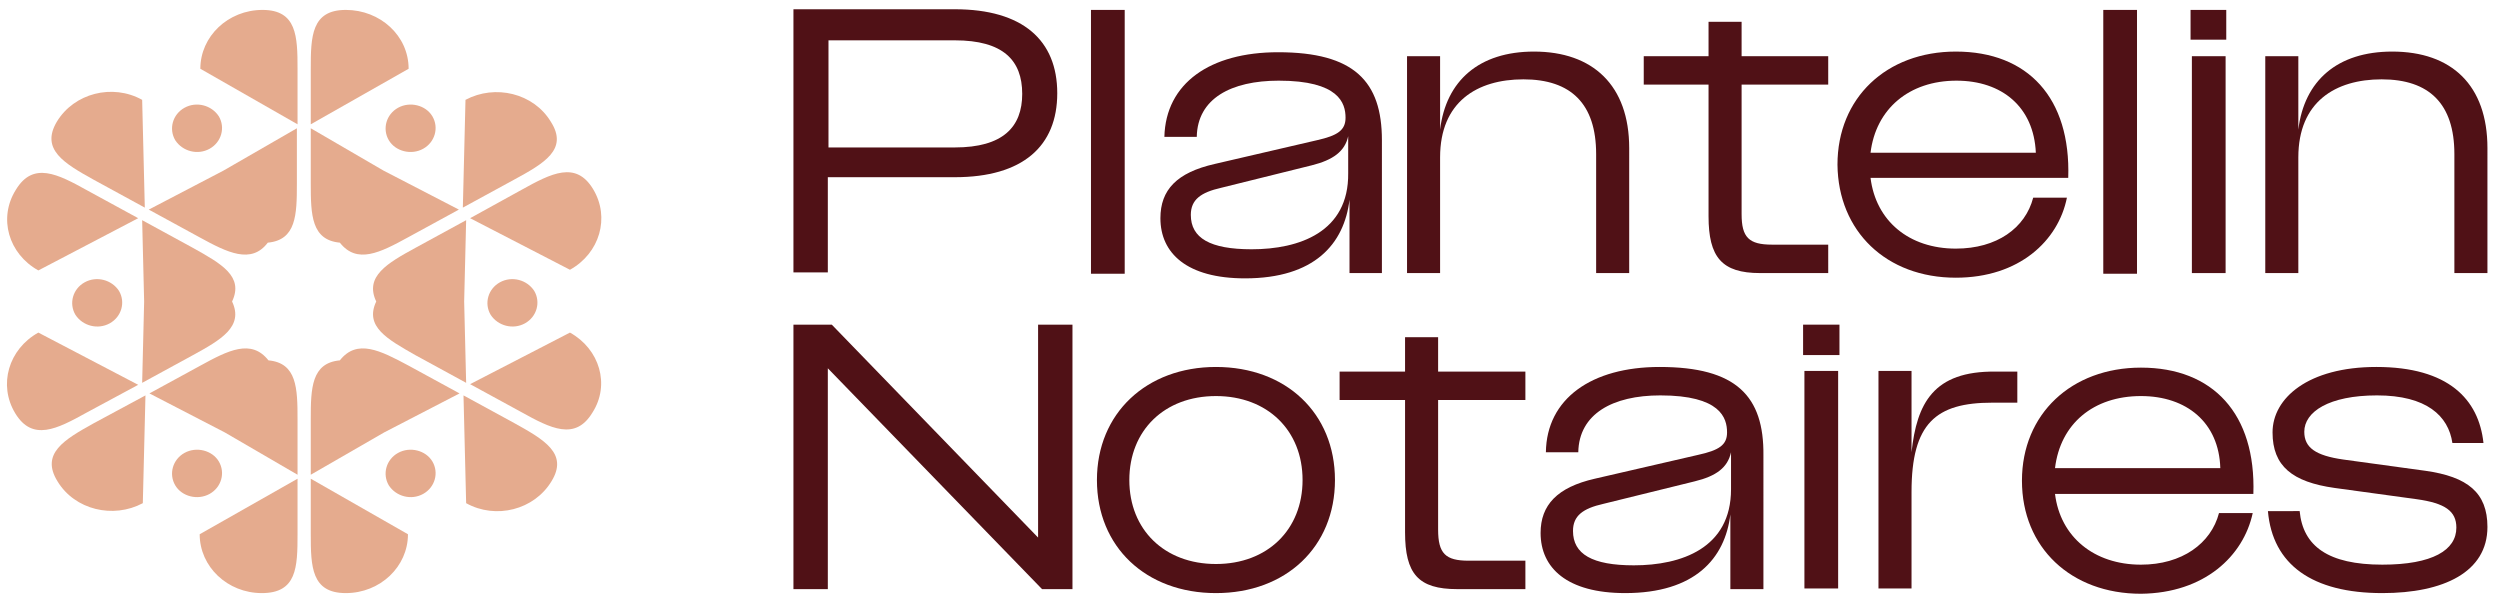
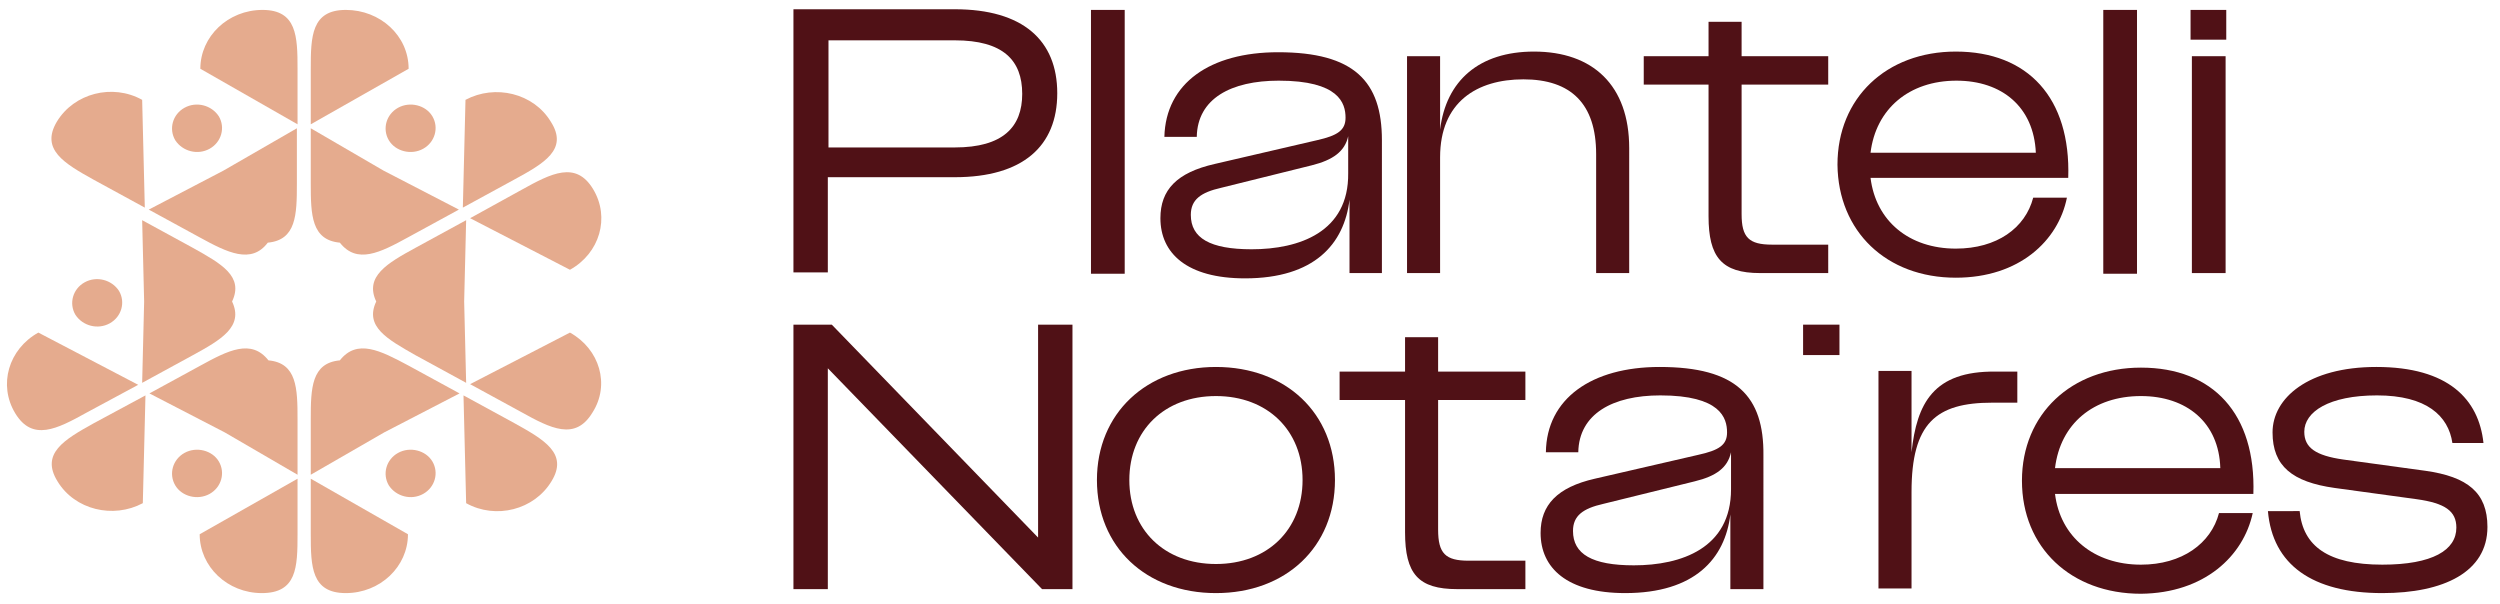
<svg xmlns="http://www.w3.org/2000/svg" version="1.1" id="Calque_1" x="0px" y="0px" viewBox="0 0 378.1 91.3" style="enable-background:new 0 0 378.1 91.3;" xml:space="preserve">
  <style type="text/css"> .st0{fill:#E5AB8E;} .st1{fill:#501116;} </style>
  <g>
    <path class="st0" d="M40.6,54.5c-2.6-3.3-6.1-1.5-10.3,0.8l-7.7,4.2l11.4,5.9L45,71.8v-8.4C45,58.7,44.9,54.9,40.6,54.5z" />
    <path class="st0" d="M45,80.8v-8.4l-14.8,8.4c0,4.9,4.2,8.9,9.4,8.9C44.9,89.7,45,85.8,45,80.8z" />
    <path class="st0" d="M47,80.8c0,4.9,0.1,8.9,5.3,8.9s9.4-4,9.4-8.9L47,72.4V80.8z" />
    <path class="st0" d="M29.2,37.5l-7.7-4.2l0.3,12.3l-0.3,12.3l7.7-4.2c4.2-2.3,7.7-4.3,5.9-8.1C36.9,41.8,33.5,39.9,29.2,37.5z" />
    <path class="st0" d="M20.9,58.2L5.8,50.3c-4.5,2.5-6.1,7.9-3.5,12.2c2.6,4.3,6.3,2.4,10.8-0.1L20.9,58.2z" />
    <path class="st0" d="M8.7,72.8c2.6,4.3,8.4,5.7,12.9,3.3l0.4-16.3L14.2,64C9.7,66.5,6.1,68.6,8.7,72.8z" />
    <path class="st0" d="M27.9,68.5c-1.8,1-2.4,3.2-1.4,4.9c1,1.7,3.4,2.3,5.2,1.3c1.8-1,2.4-3.2,1.4-4.9 C32.1,68.1,29.7,67.5,27.9,68.5z" />
    <path class="st0" d="M60.2,68.5c-1.8,1-2.4,3.2-1.4,4.9c1.1,1.7,3.4,2.3,5.2,1.3c1.8-1,2.4-3.2,1.4-4.9 C64.4,68.1,62,67.5,60.2,68.5z" />
    <path class="st0" d="M31.7,22.5c1.8-1,2.4-3.2,1.4-4.9c-1.1-1.7-3.4-2.3-5.2-1.3c-1.8,1-2.4,3.2-1.4,4.9 C27.6,22.9,29.9,23.5,31.7,22.5z" />
    <path class="st0" d="M12.8,42.7c-1.8,1-2.4,3.2-1.4,4.9c1.1,1.7,3.4,2.3,5.2,1.3c1.8-1,2.4-3.2,1.4-4.9 C16.9,42.3,14.6,41.7,12.8,42.7z" />
-     <path class="st0" d="M75.6,42.7c-1.8,1-2.4,3.2-1.4,4.9c1.1,1.7,3.4,2.3,5.2,1.3c1.8-1,2.4-3.2,1.4-4.9 C79.7,42.3,77.4,41.7,75.6,42.7z" />
    <path class="st0" d="M60.2,16.3c-1.8,1-2.4,3.2-1.4,4.9c1,1.7,3.4,2.3,5.2,1.3c1.8-1,2.4-3.2,1.4-4.9C64.4,15.9,62,15.3,60.2,16.3z " />
    <path class="st0" d="M22.5,31.7l7.7,4.2c4.2,2.3,7.8,4.1,10.3,0.8c4.3-0.4,4.4-4.2,4.4-8.9v-8.4l-11.1,6.4L22.5,31.7z" />
    <path class="st0" d="M14.2,27.2l7.7,4.2l-0.4-16.3c-4.5-2.5-10.3-1-12.9,3.3C6.1,22.6,9.7,24.7,14.2,27.2z" />
-     <path class="st0" d="M5.8,40.9L20.9,33l-7.7-4.2C8.7,26.3,5,24.4,2.4,28.7C-0.3,33,1.3,38.4,5.8,40.9z" />
    <path class="st0" d="M51.4,36.7c2.6,3.3,6.1,1.5,10.3-0.8l7.7-4.2l-11.4-5.9L47,19.4v8.4C47,32.5,47.1,36.3,51.4,36.7z" />
    <path class="st0" d="M52.3,1.5c-5.2,0-5.3,4-5.3,8.9v8.4l14.8-8.4C61.8,5.4,57.5,1.5,52.3,1.5z" />
    <path class="st0" d="M45,10.4c0-4.9-0.1-8.9-5.3-8.9s-9.4,4-9.4,8.9L45,18.8V10.4z" />
    <path class="st0" d="M71.1,33l15.1,7.8c4.5-2.5,6.1-7.9,3.5-12.2c-2.6-4.3-6.3-2.4-10.8,0.1L71.1,33z" />
    <path class="st0" d="M83.3,18.4c-2.6-4.3-8.4-5.7-12.9-3.3l-0.4,16.3l7.7-4.2C82.3,24.7,86,22.6,83.3,18.4z" />
    <path class="st0" d="M51.4,54.5c-4.3,0.4-4.4,4.2-4.4,8.9v8.4l11.1-6.4l11.4-5.9l-7.7-4.2C57.5,53,54,51.2,51.4,54.5z" />
    <path class="st0" d="M77.8,64l-7.7-4.2l0.4,16.3c4.5,2.5,10.3,1,12.9-3.3C86,68.6,82.3,66.5,77.8,64z" />
    <path class="st0" d="M62.8,37.5c-4.2,2.3-7.7,4.3-5.9,8.1c-1.8,3.8,1.7,5.7,5.9,8.1l7.7,4.2l-0.3-12.3l0.3-12.3L62.8,37.5z" />
    <path class="st0" d="M86.2,50.3l-15.1,7.8l7.7,4.2c4.5,2.5,8.2,4.4,10.8,0.1C92.3,58.2,90.7,52.8,86.2,50.3z" />
  </g>
  <rect x="165" y="1.5" class="st1" width="5.1" height="39.9" />
  <rect x="318.1" y="1.5" class="st1" width="5.1" height="39.9" />
  <rect x="331.5" y="8.5" class="st1" width="5.1" height="32.8" />
  <rect x="331.3" y="1.5" class="st1" width="5.4" height="4.5" />
  <polygon class="st1" points="157,81.3 125.8,49.1 120,49.1 120,89.1 125.2,89.1 125.2,55.7 157.6,89.1 162.2,89.1 162.2,49.1 157,49.1 " />
  <rect x="272.7" y="49.1" class="st1" width="5.5" height="4.6" />
-   <rect x="272.9" y="56.1" class="st1" width="5.1" height="32.9" />
  <path class="st1" d="M201.9,72.6c0-10.1-7.4-17.1-18-17.1c-10.5,0-18,7-18,17.1s7.4,17.1,18,17.1C194.5,89.7,201.9,82.7,201.9,72.6z M183.9,85.3c-7.8,0-13.1-5.2-13.1-12.7c0-7.5,5.3-12.7,13.1-12.7S197,65.1,197,72.6C197,80.1,191.7,85.3,183.9,85.3z" />
  <path class="st1" d="M217.5,51h-5v5.2h-9.9v4.3h9.9v20c0,6.3,2,8.6,7.9,8.6h10.3v-4.3h-8.6c-3.5,0-4.6-1.1-4.6-4.7V60.5h13.2v-4.3 h-13.2V51z" />
  <path class="st1" d="M251,55.5c-10.3,0-17.1,4.8-17.2,12.9h4.9c0.1-5.8,5.2-8.6,12.4-8.6c9.1,0,10.1,3.4,10.1,5.6 c0,1.9-1.2,2.7-4.4,3.4l-15.6,3.6c-5.7,1.3-8.2,4-8.2,8.2c0,5.3,4,9.1,12.8,9.1c10.5,0,15.1-5.2,15.9-11.9v11.3h5V68.9 C266.8,59.9,262.6,55.5,251,55.5z M261.8,74c0,8.9-7.5,11.5-14.7,11.5c-6.3,0-9.2-1.7-9.2-5.2c0-2.3,1.5-3.4,4.6-4.1l13.8-3.4 c3.3-0.8,5-2.1,5.5-4.4V74z" />
  <path class="st1" d="M204,41.3h5V21.2c0-8.9-4.2-13.3-15.7-13.3c-10.3,0-17,4.7-17.2,12.8h4.9c0.1-5.8,5.2-8.5,12.4-8.5 c9.1,0,10.1,3.4,10.1,5.6c0,1.9-1.2,2.7-4.3,3.4l-15.5,3.6c-5.7,1.3-8.2,3.9-8.2,8.2c0,5.3,4,9.1,12.8,9.1c10.5,0,15-5.2,15.8-11.9 V41.3z M189.3,37.7c-6.3,0-9.2-1.7-9.2-5.2c0-2.3,1.5-3.4,4.6-4.1l13.7-3.4c3.2-0.8,5-2.1,5.5-4.4v5.6 C204,35.1,196.5,37.7,189.3,37.7z" />
  <path class="st1" d="M217.8,23.8c0-8.4,5.6-11.8,12.6-11.8c7.2,0,11,3.7,11,11.3v18h5V22.4c0-9.5-5.5-14.6-14.4-14.6 c-8.3,0-13.3,4.4-14.2,11.8V8.5h-5v32.8h5V23.8z" />
  <path class="st1" d="M258.4,32.7c0,6.2,2,8.6,7.8,8.6h10.3V37H268c-3.5,0-4.6-1.1-4.6-4.6V12.8h13.1V8.5h-13.1V3.3h-5v5.2h-9.8v4.3 h9.8V32.7z" />
  <path class="st1" d="M295.8,7.8c-10.5,0-17.9,7-17.9,17.1C278,35,285.3,42,295.8,42c9.6,0,15.5-5.6,16.8-12.1h-5.1 c-1.2,4.6-5.5,7.7-11.7,7.7c-7.1,0-12.1-4.2-12.9-10.7h29.9C313.2,14.8,306.7,7.8,295.8,7.8z M282.9,23.1c0.8-6.6,5.8-10.9,13-10.9 c6.9,0,11.7,4,12,10.9H282.9z" />
  <path class="st1" d="M125.3,26.8h19.1c10.3,0,15.5-4.7,15.5-12.7c0-8-5.2-12.7-15.5-12.7H120v39.8h5.2V26.8z M125.3,6.1h19.1 c7.3,0,10.2,3,10.2,8.1c0,5-2.9,8.1-10.2,8.1h-19.1V6.1z" />
-   <path class="st1" d="M361.8,7.8c-8.3,0-13.3,4.4-14.2,11.8V8.5h-5v32.8h5V23.8c0-8.4,5.6-11.8,12.6-11.8c7.2,0,11,3.7,11,11.3v18h5 V22.4C376.2,12.9,370.8,7.8,361.8,7.8z" />
  <path class="st1" d="M289.1,68.4V56.1h-5v32.9h5V74.4c0-10.4,3.7-13.5,12.2-13.5h3.8v-4.7h-3.3C292.4,56.1,289.9,61,289.1,68.4z" />
  <path class="st1" d="M340.7,77.6h-5.1c-1.2,4.6-5.6,7.8-11.8,7.8c-7.1,0-12.2-4.2-13-10.7h30c0.4-12.1-6.1-19.1-17-19.1 c-10.5,0-18,7-18,17.1s7.4,17.1,18,17.1C333.4,89.7,339.3,84.1,340.7,77.6z M323.8,59.9c6.9,0,11.8,4,12,10.9h-25 C311.6,64.1,316.6,59.9,323.8,59.9z" />
  <path class="st1" d="M360.3,89.7C360.3,89.7,360.3,89.7,360.3,89.7L360.3,89.7C360.3,89.7,360.3,89.7,360.3,89.7z" />
  <path class="st1" d="M376.2,79.7c0-5.2-3-7.6-9.4-8.5l-12.4-1.7c-4.2-0.6-5.9-1.8-5.9-4.2c0-3,3.7-5.5,11-5.5 c7.5,0,10.8,3.1,11.4,7.2h4.7c-0.7-6.6-5.3-11.5-16.2-11.5c-10.3,0-15.7,4.7-15.7,9.9c0,5.1,3,7.5,9.4,8.4l12.4,1.7 c4.3,0.6,6,1.8,6,4.3c0,3.4-3.6,5.6-11.2,5.6c-8.2,0-12-2.8-12.5-8.1H343c0.7,8.1,6.7,12.4,17.3,12.4h0 C369.6,89.7,376.2,86.5,376.2,79.7z" />
</svg>